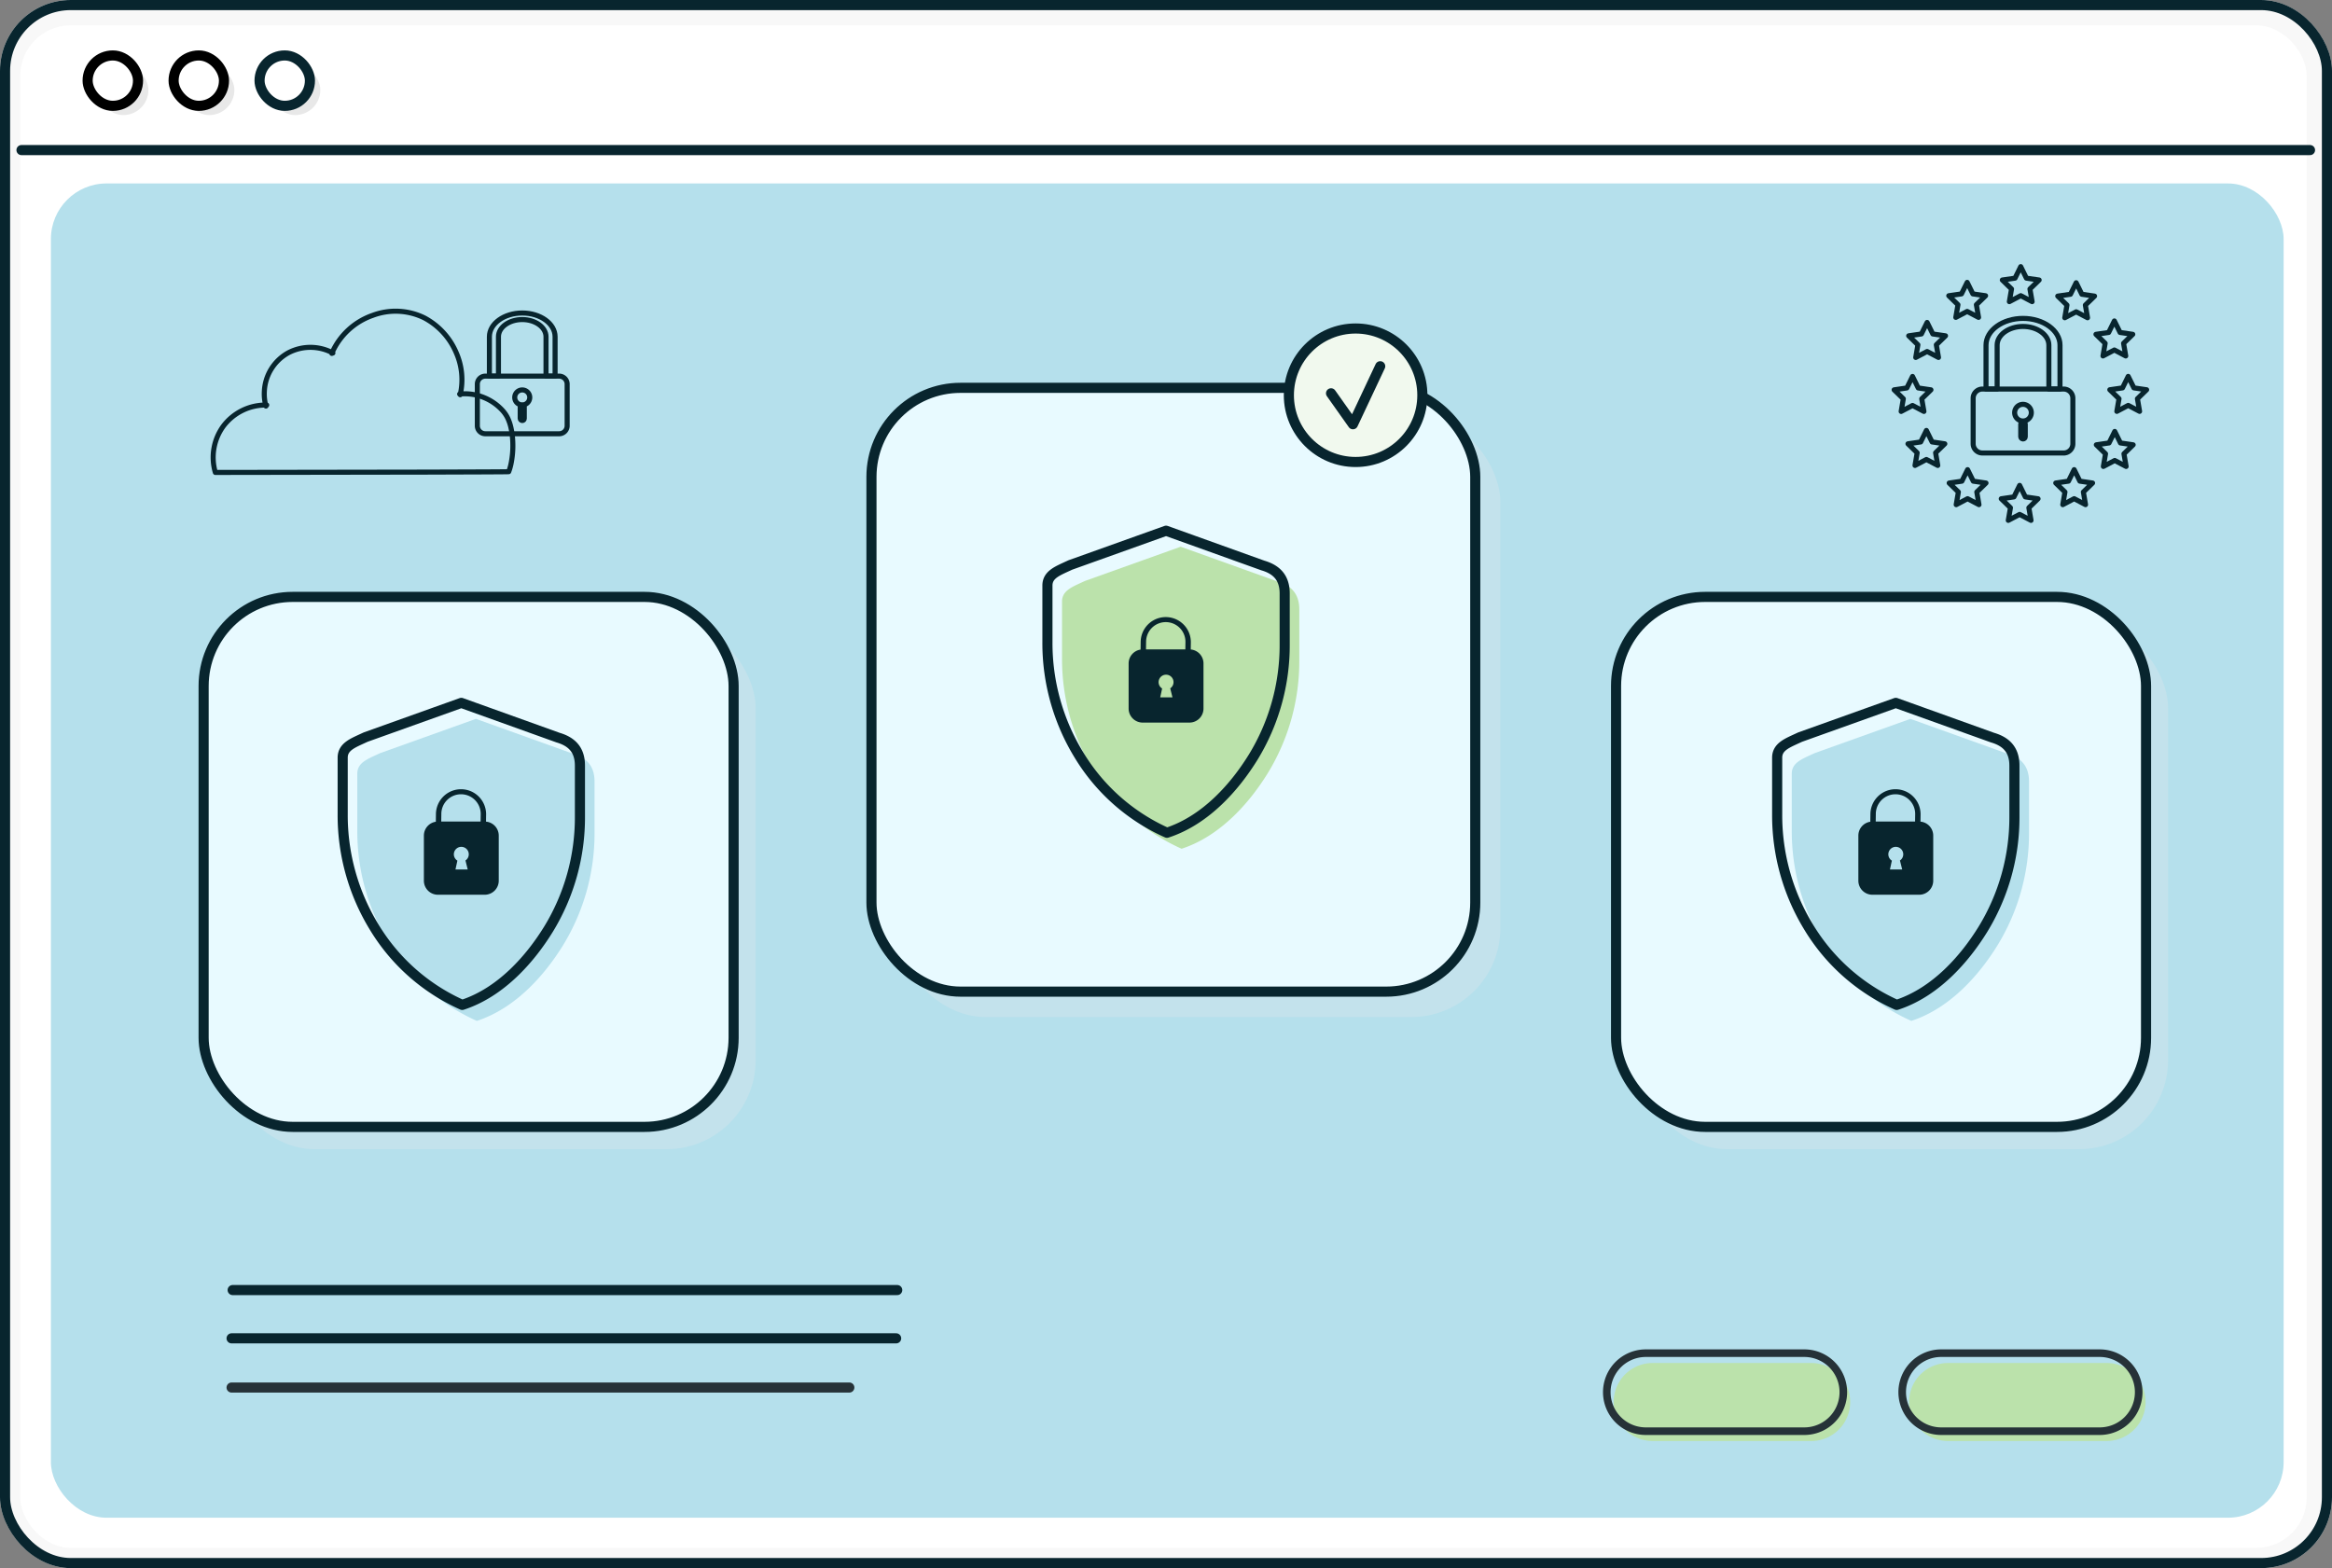
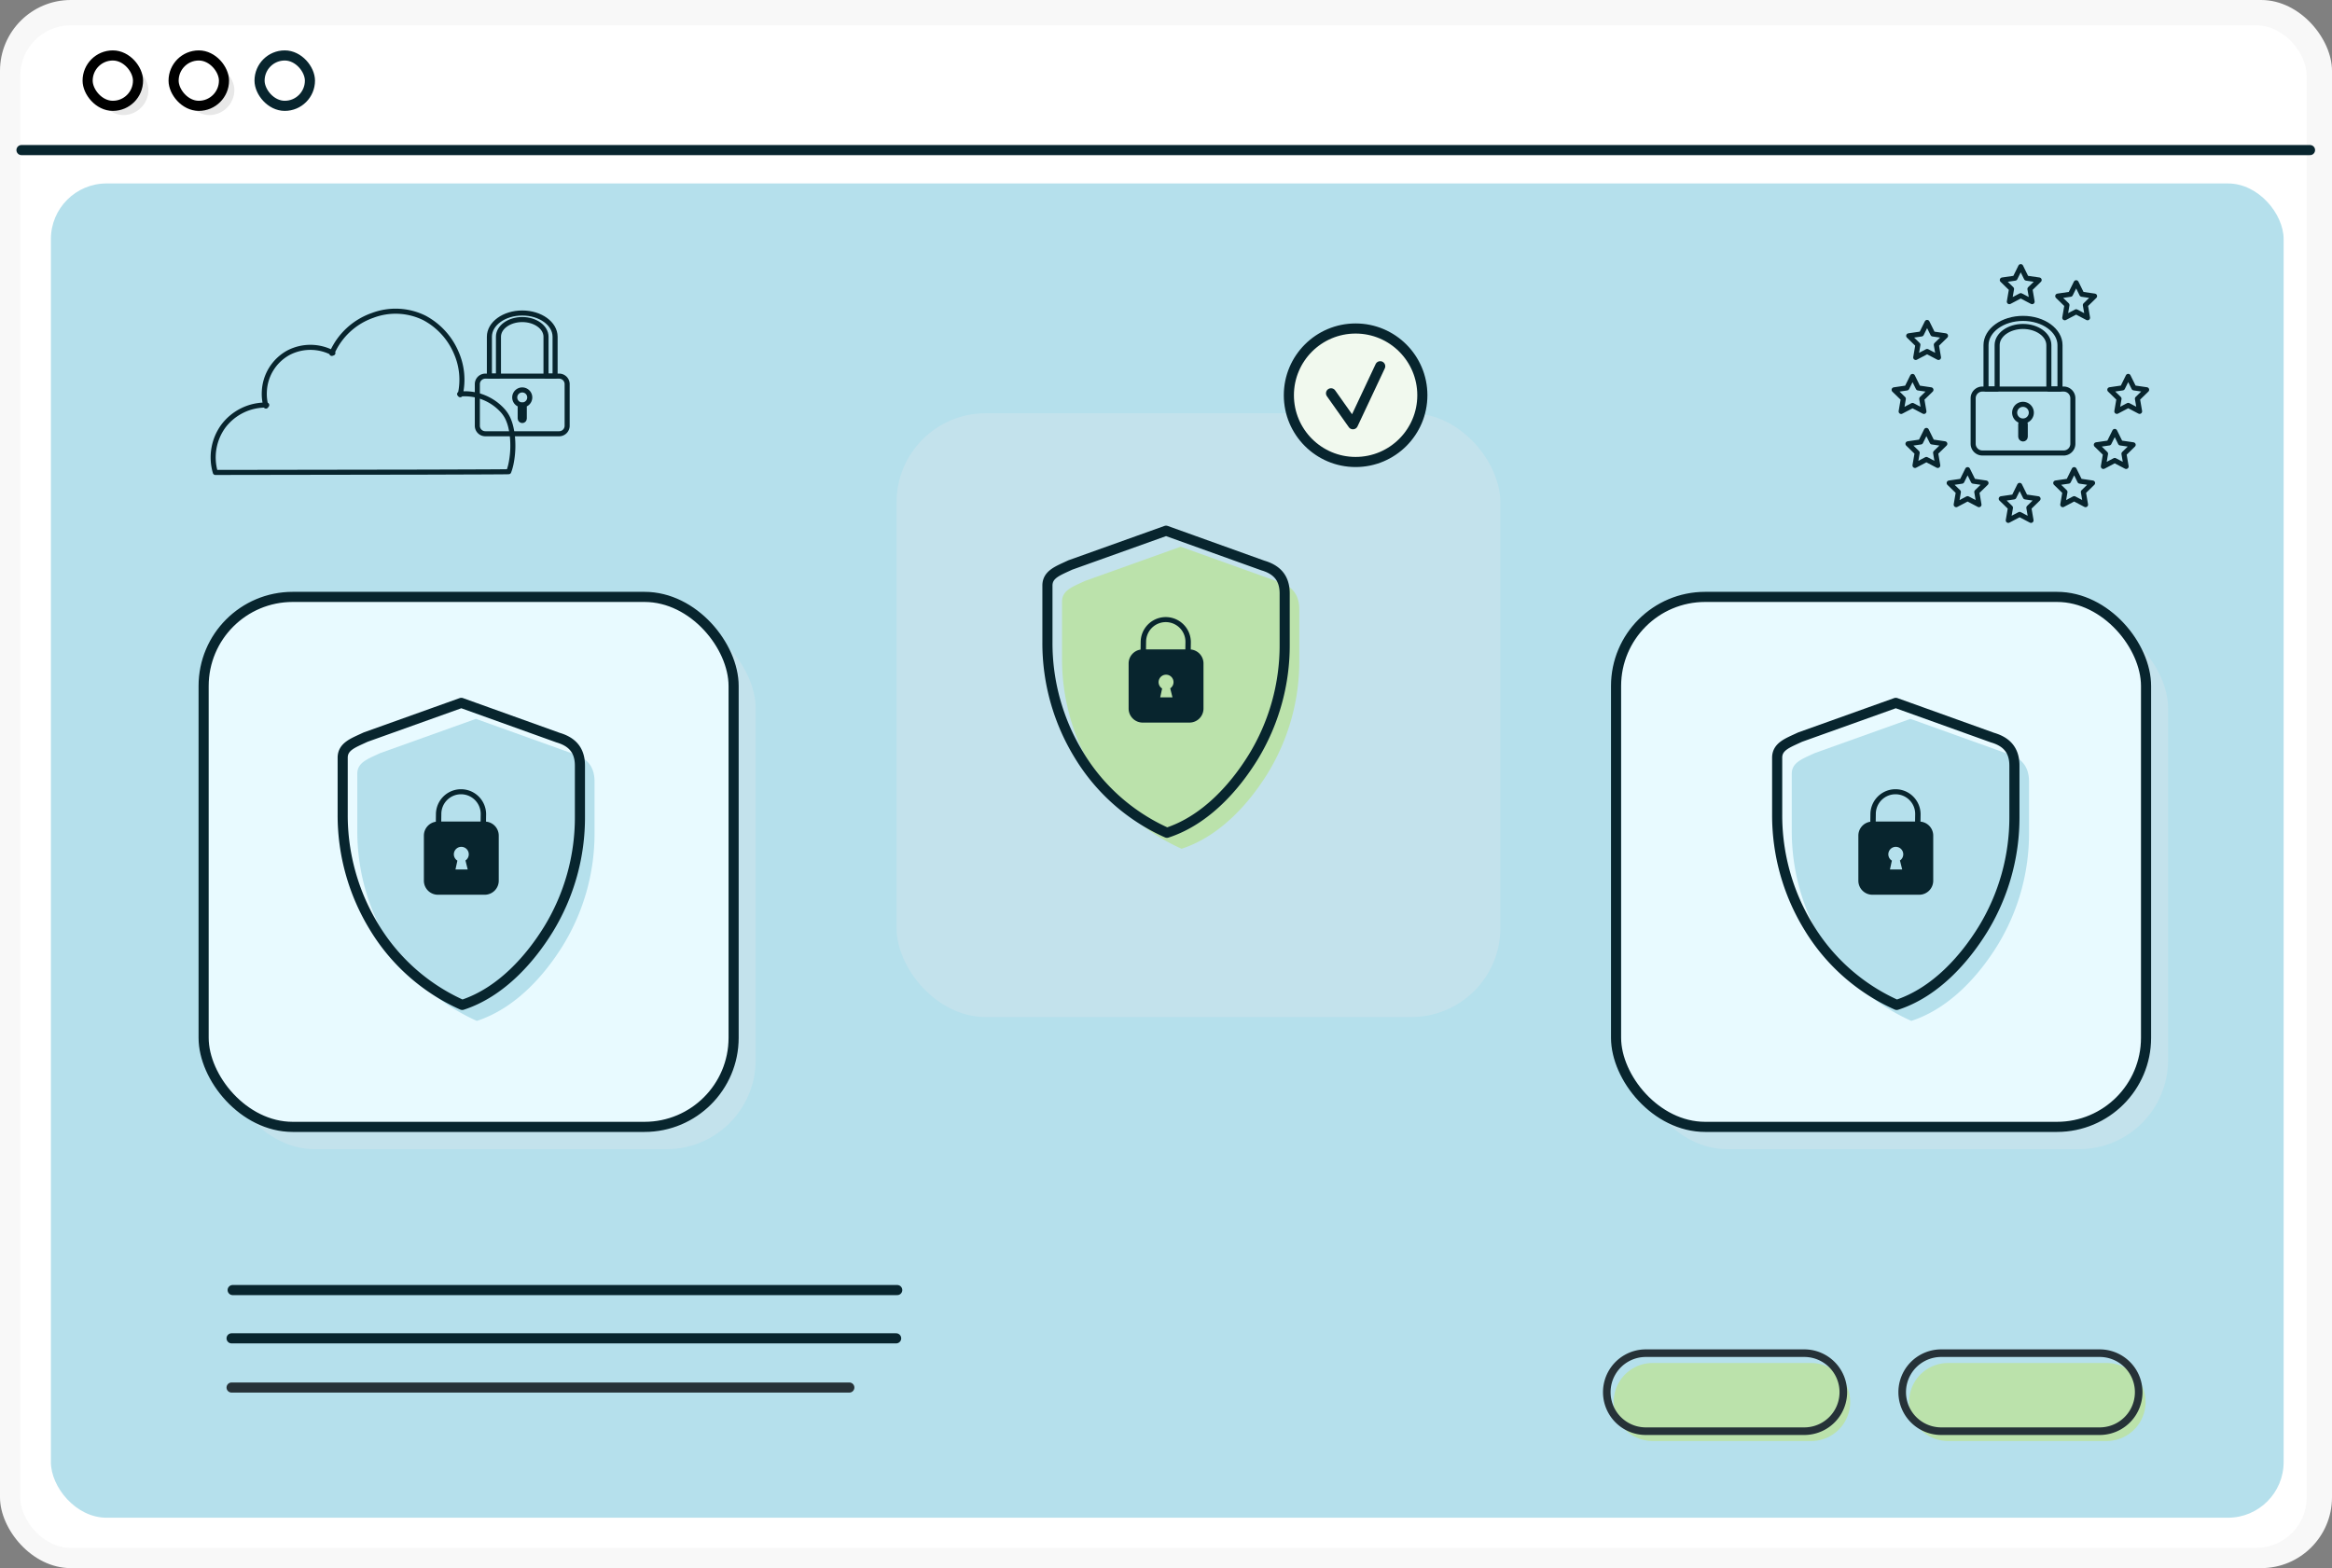
<svg xmlns="http://www.w3.org/2000/svg" width="461" height="310" viewBox="0 0 461 310">
  <rect x="0" y="0" width="461" height="310" fill="#808080" stroke="none" />
  <g id="Cyber_Security" data-name="Cyber Security" transform="translate(-100 -1243)">
    <g id="Main_Service" data-name="Main Service" transform="translate(99.571 1242.789)">
      <g id="Group_23420" data-name="Group 23420" transform="translate(0.111 0.211)">
        <g id="Main_Service-2" data-name="Main Service" transform="translate(0 0)">
          <g id="BG" transform="translate(0 0)">
            <g id="Rectangle_7462" data-name="Rectangle 7462" transform="translate(0.318 0)" fill="#f8f8f8" stroke="#08252e" stroke-width="2">
              <rect width="461" height="310" rx="14" stroke="none" />
-               <rect x="1" y="1" width="459" height="308" rx="13" fill="none" />
            </g>
            <rect id="Rectangle_7510" data-name="Rectangle 7510" width="452" height="301" rx="10" transform="translate(4.318 5)" fill="#fff" />
            <g id="WEB_PAGE" data-name="WEB PAGE" transform="translate(4.567 10.962)">
              <line id="Line_267" data-name="Line 267" x2="452.404" transform="translate(0 18.707)" fill="#f4f1ed" stroke="#08252e" stroke-linecap="round" stroke-linejoin="round" stroke-width="2" />
-               <rect id="Rectangle_7516" data-name="Rectangle 7516" width="9.96" height="9.96" rx="4.98" transform="translate(49.115 1.829)" fill="#e8e8e8" />
              <rect id="Rectangle_7517" data-name="Rectangle 7517" width="9.96" height="9.96" rx="4.98" transform="translate(32.124 1.829)" fill="#e8e8e8" />
              <rect id="Rectangle_7518" data-name="Rectangle 7518" width="9.96" height="9.96" rx="4.98" transform="translate(15.133 1.829)" fill="#e8e8e8" />
              <rect id="Rectangle_7519" data-name="Rectangle 7519" width="9.96" height="9.96" rx="4.98" transform="translate(47.061 0)" fill="#fff" stroke="#08252e" stroke-linecap="round" stroke-linejoin="round" stroke-width="2" />
              <rect id="Rectangle_7520" data-name="Rectangle 7520" width="9.96" height="9.96" rx="4.98" transform="translate(30.07 0)" fill="#fff" stroke="#000" stroke-linecap="round" stroke-linejoin="round" stroke-width="2" />
              <rect id="Rectangle_7521" data-name="Rectangle 7521" width="9.96" height="9.96" rx="4.98" transform="translate(13.075 0)" fill="#fff" stroke="#000" stroke-linecap="round" stroke-linejoin="round" stroke-width="2" />
            </g>
            <rect id="Rectangle_7539" data-name="Rectangle 7539" width="441.376" height="263.768" rx="11" transform="translate(10.38 36.267)" fill="#b5e0ec" />
            <g id="Group_23599" data-name="Group 23599" transform="translate(-233.492 186.031)">
              <line id="Line_403" data-name="Line 403" x2="131.373" transform="translate(279.805 69)" fill="none" stroke="#08252e" stroke-linecap="round" stroke-linejoin="round" stroke-width="2" />
              <line id="Line_404" data-name="Line 404" x2="131.373" transform="translate(279.592 78.543)" fill="none" stroke="#08252e" stroke-linecap="round" stroke-linejoin="round" stroke-width="2" />
              <line id="Line_405" data-name="Line 405" x2="122.116" transform="translate(279.592 88.268)" fill="none" stroke="#263238" stroke-linecap="round" stroke-linejoin="round" stroke-width="2" />
            </g>
            <g id="Group_23066" data-name="Group 23066" transform="translate(317.959 267.507)">
              <path id="Path_26351" data-name="Path 26351" d="M167.436,176.167H136.1a7.711,7.711,0,0,1,0-15.422h31.335a7.711,7.711,0,1,1,0,15.422" transform="translate(-127.031 -158.802)" fill="#bbe2ab" />
              <path id="Path_26352" data-name="Path 26352" d="M167.436,176.167H136.1a7.711,7.711,0,0,1,0-15.422h31.335a7.711,7.711,0,1,1,0,15.422Z" transform="translate(-128.391 -160.745)" fill="none" stroke="#263238" stroke-linecap="round" stroke-linejoin="round" stroke-width="1.5" />
              <path id="Path_26353" data-name="Path 26353" d="M205.43,176.167H174.1a7.711,7.711,0,0,1,0-15.422H205.43a7.711,7.711,0,0,1,0,15.422" transform="translate(-106.635 -158.802)" fill="#bbe2ab" />
              <path id="Path_26354" data-name="Path 26354" d="M205.43,176.167H174.1a7.711,7.711,0,0,1,0-15.422H205.43a7.711,7.711,0,0,1,0,15.422Z" transform="translate(-107.995 -160.745)" fill="none" stroke="#263238" stroke-linecap="round" stroke-linejoin="round" stroke-width="1.5" />
            </g>
            <g id="Group_24018" data-name="Group 24018" transform="translate(-4836.244 -2933.291)">
              <path id="Path_28277" data-name="Path 28277" d="M12.8,35.094l1.125,2.279,2.515.366-1.82,1.774.429,2.505L12.8,40.835l-2.25,1.183.429-2.505-1.82-1.774,2.515-.366Z" transform="translate(5204.722 2961.938)" fill="none" stroke="#08252e" stroke-linecap="round" stroke-linejoin="round" stroke-width="1" />
-               <path id="Path_28278" data-name="Path 28278" d="M38,9.893l1.125,2.279,2.515.366-1.82,1.774.429,2.505L38,15.633l-2.25,1.183.429-2.505-1.82-1.774,2.515-.366Z" transform="translate(5187.442 2979.218)" fill="none" stroke="#08252e" stroke-linecap="round" stroke-linejoin="round" stroke-width="1" />
              <path id="Path_28279" data-name="Path 28279" d="M71.679,0,70.555,2.279l-2.515.366,1.82,1.774L69.43,6.924l2.25-1.183,2.25,1.183L73.5,4.419l1.82-1.774L72.8,2.279Z" transform="translate(5164.35 2986)" fill="none" stroke="#08252e" stroke-linecap="round" stroke-linejoin="round" stroke-width="1" />
              <path id="Path_28280" data-name="Path 28280" d="M106.538,10.128l1.125,2.279,2.515.366-1.82,1.774.429,2.505-2.25-1.183-2.25,1.183.43-2.505-1.82-1.774,2.515-.366Z" transform="translate(5140.449 2979.056)" fill="none" stroke="#08252e" stroke-linecap="round" stroke-linejoin="round" stroke-width="1" />
-               <path id="Path_28281" data-name="Path 28281" d="M130.562,34.152l1.125,2.279,2.515.366-1.82,1.774.429,2.505-2.25-1.183-2.25,1.183.43-2.505-1.82-1.774,2.515-.366Z" transform="translate(5123.977 2962.584)" fill="none" stroke="#08252e" stroke-linecap="round" stroke-linejoin="round" stroke-width="1" />
+               <path id="Path_28281" data-name="Path 28281" d="M130.562,34.152Z" transform="translate(5123.977 2962.584)" fill="none" stroke="#08252e" stroke-linecap="round" stroke-linejoin="round" stroke-width="1" />
              <path id="Path_28282" data-name="Path 28282" d="M138.152,71.29l-2.515.366,1.82,1.774-.429,2.5,2.249-1.183,2.25,1.183-.429-2.5,1.82-1.774L140.4,71.29l-1.125-2.279Z" transform="translate(5118.001 2938.683)" fill="none" stroke="#08252e" stroke-linecap="round" stroke-linejoin="round" stroke-width="1" />
              <path id="Path_28283" data-name="Path 28283" d="M130.8,103.634l1.125,2.279,2.515.366-1.82,1.774.429,2.505-2.25-1.183-2.25,1.183.429-2.505-1.82-1.774,2.515-.366Z" transform="translate(5123.815 2914.945)" fill="none" stroke="#08252e" stroke-linecap="round" stroke-linejoin="round" stroke-width="1" />
              <path id="Path_28284" data-name="Path 28284" d="M105.283,127.658l1.125,2.279,2.515.366-1.82,1.774.429,2.505-2.25-1.183-2.25,1.183.43-2.505-1.82-1.774,2.515-.366Z" transform="translate(5141.309 2898.473)" fill="none" stroke="#08252e" stroke-linecap="round" stroke-linejoin="round" stroke-width="1" />
              <path id="Path_28285" data-name="Path 28285" d="M69.877,139.841l-2.515.366,1.82,1.774-.429,2.5L71,143.3l2.25,1.183-.429-2.5,1.82-1.774-2.515-.366L71,137.562Z" transform="translate(5164.814 2891.682)" fill="none" stroke="#08252e" stroke-linecap="round" stroke-linejoin="round" stroke-width="1" />
              <path id="Path_28286" data-name="Path 28286" d="M38.263,127.669l1.125,2.279,2.515.366-1.82,1.774.429,2.505-2.25-1.183-2.25,1.183.43-2.505-1.82-1.774,2.515-.366Z" transform="translate(5187.261 2898.465)" fill="none" stroke="#08252e" stroke-linecap="round" stroke-linejoin="round" stroke-width="1" />
              <path id="Path_28287" data-name="Path 28287" d="M12.355,103.007l1.125,2.279,2.515.366-1.82,1.774.429,2.505-2.25-1.183-2.25,1.183.43-2.505-1.82-1.774,2.515-.366Z" transform="translate(5205.025 2915.374)" fill="none" stroke="#08252e" stroke-linecap="round" stroke-linejoin="round" stroke-width="1" />
              <path id="Path_28288" data-name="Path 28288" d="M2.515,71.33,0,71.7,1.82,73.47l-.43,2.5,2.25-1.183,2.25,1.183-.43-2.5L7.28,71.7,4.765,71.33,3.64,69.051Z" transform="translate(5211 2938.656)" fill="none" stroke="#08252e" stroke-linecap="round" stroke-linejoin="round" stroke-width="1" />
              <path id="Path_28289" data-name="Path 28289" d="M72.411,46.517h-2.2V37.848c0-2.04-2.294-3.7-5.113-3.7s-5.112,1.66-5.112,3.7v8.669h-2.2V37.848c0-2.919,3.281-5.293,7.313-5.293s7.313,2.375,7.313,5.293Z" transform="translate(5171.38 2963.679)" fill="none" stroke="#08252e" stroke-linecap="round" stroke-linejoin="round" stroke-width="1" />
              <path id="Path_28290" data-name="Path 28290" d="M67.582,89.616H51.524A1.827,1.827,0,0,1,49.7,87.789V78.8a1.827,1.827,0,0,1,1.826-1.827H67.582A1.827,1.827,0,0,1,69.409,78.8v8.993a1.827,1.827,0,0,1-1.827,1.827" transform="translate(5176.925 2933.227)" fill="none" stroke="#08252e" stroke-linecap="round" stroke-linejoin="round" stroke-width="1" />
              <path id="Path_28291" data-name="Path 28291" d="M79.1,88.25A1.648,1.648,0,1,1,77.455,86.6,1.647,1.647,0,0,1,79.1,88.25" transform="translate(5159.023 2926.622)" fill="none" stroke="#08252e" stroke-linecap="round" stroke-linejoin="round" stroke-width="1" />
              <rect id="Rectangle_8113" data-name="Rectangle 8113" width="0.899" height="3.388" rx="0.449" transform="translate(5236.029 3016.687)" fill="none" stroke="#08252e" stroke-linecap="round" stroke-linejoin="round" stroke-width="1" />
            </g>
            <g id="Group_24019" data-name="Group 24019" transform="translate(-5246.543 -2931.719)">
              <path id="Path_28292" data-name="Path 28292" d="M58.425,34.965s-.09.007-.275.011l-.824.011-3.208.021-12.036.042L.543,35.114H.432L.4,35.007A10.5,10.5,0,0,1,1.988,26a10.483,10.483,0,0,1,8.6-4.207l-.154.2a8.744,8.744,0,0,1-.321-2.789,9.19,9.19,0,0,1,4.756-7.748,9.4,9.4,0,0,1,8.8.048l-.215.076a13.7,13.7,0,0,1,8.061-7.508,12.864,12.864,0,0,1,10.219.482,13.943,13.943,0,0,1,6.326,6.911,13.2,13.2,0,0,1,.778,8.287l-.116-.132a9.881,9.881,0,0,1,4.809.689A10.055,10.055,0,0,1,57.1,22.753a6.414,6.414,0,0,1,1.123,1.61,9.055,9.055,0,0,1,.6,1.711,15.218,15.218,0,0,1,.409,3.125,17.72,17.72,0,0,1-.374,4.32,9.821,9.821,0,0,1-.3,1.089c-.083.242-.129.356-.129.356" transform="translate(5289 2990)" fill="none" stroke="#08252e" stroke-linecap="round" stroke-linejoin="round" stroke-width="1" />
              <g id="Group_24020" data-name="Group 24020" transform="translate(5341.224 2993.596)">
                <path id="Path_28293" data-name="Path 28293" d="M99.24,12.481H97.446V4.689c0-1.871-2.108-3.394-4.7-3.394s-4.7,1.522-4.7,3.394v7.792H86.255V4.689C86.255,2.1,89.168,0,92.748,0S99.24,2.1,99.24,4.689Z" transform="translate(-83.871 0)" fill="none" stroke="#08252e" stroke-linecap="round" stroke-linejoin="round" stroke-width="1" />
                <path id="Path_28294" data-name="Path 28294" d="M97.31,38.189H82.717a1.58,1.58,0,0,1-1.58-1.58v-8.23a1.58,1.58,0,0,1,1.58-1.58H97.31a1.58,1.58,0,0,1,1.58,1.58v8.23a1.58,1.58,0,0,1-1.58,1.58" transform="translate(-81.137 -14.318)" fill="none" stroke="#08252e" stroke-linecap="round" stroke-linejoin="round" stroke-width="1" />
                <path id="Path_28295" data-name="Path 28295" d="M98.494,35.623a1.484,1.484,0,1,1,1.484-1.484,1.484,1.484,0,0,1-1.484,1.484" transform="translate(-89.618 -17.447)" fill="none" stroke="#08252e" stroke-linecap="round" stroke-linejoin="round" stroke-width="1" />
                <rect id="Rectangle_8114" data-name="Rectangle 8114" width="0.809" height="3.052" rx="0.405" transform="translate(8.472 18.211)" fill="none" stroke="#08252e" stroke-linecap="round" stroke-linejoin="round" stroke-width="1" />
              </g>
            </g>
          </g>
        </g>
      </g>
    </g>
    <g id="BAG_PAGE" data-name="BAG PAGE" transform="translate(140.254 1350.705)">
      <rect id="Rectangle_7606" data-name="Rectangle 7606" width="104.77" height="104.77" rx="17.61" transform="translate(4.357 14.705)" fill="#c3e2ec" />
      <rect id="Rectangle_7607" data-name="Rectangle 7607" width="104.77" height="104.77" rx="17.61" transform="translate(0 10.295)" fill="#e8faff" stroke="#08252e" stroke-linecap="round" stroke-linejoin="round" stroke-width="2" />
      <g id="Group_24017" data-name="Group 24017" transform="translate(-5388.01 -2931.254)">
        <path id="Path_28272" data-name="Path 28272" d="M42.553,6.86,23.451,0,4.533,6.768C2.118,7.908,0,8.592,0,10.842v11.2A42.335,42.335,0,0,0,6.232,44.336a38.793,38.793,0,0,0,17.4,15.371c7.733-2.512,13.5-9.208,17.033-14.934A42.335,42.335,0,0,0,46.9,22.48V12.407c0-3.209-1.7-4.775-4.348-5.546" transform="translate(5418.388 2965.66)" fill="#b5e0ec" />
        <path id="Path_28276" data-name="Path 28276" d="M42.553,6.86,23.451,0,4.533,6.768C2.118,7.908,0,8.592,0,10.842v11.2A42.335,42.335,0,0,0,6.232,44.336a38.793,38.793,0,0,0,17.4,15.371c7.733-2.512,13.5-9.208,17.033-14.934A42.335,42.335,0,0,0,46.9,22.48V12.407c0-3.209-1.7-4.775-4.348-5.546" transform="translate(5415.5 2962.5)" fill="none" stroke="#08252e" stroke-linecap="round" stroke-linejoin="round" stroke-width="2" />
        <path id="Path_28275" data-name="Path 28275" d="M37.581,31.923l.021-1.512a4.96,4.96,0,0,0-9.919-.008l-.021,1.54A2.774,2.774,0,0,0,25.3,34.685V43.6a2.775,2.775,0,0,0,2.775,2.775h9.257A2.775,2.775,0,0,0,40.1,43.6V34.685a2.775,2.775,0,0,0-2.522-2.763m-3.616,9.46H31.544l.378-1.749a1.475,1.475,0,1,1,1.6-.028c.171.678.443,1.776.443,1.776m2.548-9.473H28.731l.021-1.5a3.891,3.891,0,0,1,7.782-.008Z" transform="translate(5406.251 2954.054)" fill="#08252e" />
      </g>
    </g>
    <g id="BAG_PAGE-2" data-name="BAG PAGE" transform="translate(272.273 1307.941)">
      <rect id="Rectangle_7606-2" data-name="Rectangle 7606" width="119.364" height="119.364" rx="17.61" transform="translate(4.963 16.753)" fill="#c3e2ec" />
-       <rect id="Rectangle_7607-2" data-name="Rectangle 7607" width="119.364" height="119.364" rx="17.61" transform="translate(0 11.729)" fill="#e8faff" stroke="#08252e" stroke-linecap="round" stroke-linejoin="round" stroke-width="2" />
      <ellipse id="Ellipse_894" data-name="Ellipse 894" cx="13.194" cy="13.194" rx="13.194" ry="13.194" transform="translate(82.516)" fill="#f1f9ee" stroke="#08252e" stroke-linecap="round" stroke-linejoin="round" stroke-width="2" />
      <path id="Path_26513" data-name="Path 26513" d="M1852.71,787.781l4.329,6.116,5.392-11.467" transform="translate(-1761.858 -774.97)" fill="none" stroke="#08252e" stroke-linecap="round" stroke-linejoin="round" stroke-width="2" />
      <g id="Group_24015" data-name="Group 24015" transform="translate(-5380.712 -2922.522)">
        <path id="Path_28272-2" data-name="Path 28272" d="M42.553,6.86,23.451,0,4.533,6.768C2.118,7.908,0,8.592,0,10.842v11.2A42.335,42.335,0,0,0,6.232,44.336a38.793,38.793,0,0,0,17.4,15.371c7.733-2.512,13.5-9.208,17.033-14.934A42.335,42.335,0,0,0,46.9,22.48V12.407c0-3.209-1.7-4.775-4.348-5.546" transform="translate(5418.388 2965.66)" fill="#bbe2ab" />
        <path id="Path_28276-2" data-name="Path 28276" d="M42.553,6.86,23.451,0,4.533,6.768C2.118,7.908,0,8.592,0,10.842v11.2A42.335,42.335,0,0,0,6.232,44.336a38.793,38.793,0,0,0,17.4,15.371c7.733-2.512,13.5-9.208,17.033-14.934A42.335,42.335,0,0,0,46.9,22.48V12.407c0-3.209-1.7-4.775-4.348-5.546" transform="translate(5415.5 2962.5)" fill="none" stroke="#08252e" stroke-linecap="round" stroke-linejoin="round" stroke-width="2" />
        <path id="Path_28275-2" data-name="Path 28275" d="M37.581,31.923l.021-1.512a4.96,4.96,0,0,0-9.919-.008l-.021,1.54A2.774,2.774,0,0,0,25.3,34.685V43.6a2.775,2.775,0,0,0,2.775,2.775h9.257A2.775,2.775,0,0,0,40.1,43.6V34.685a2.775,2.775,0,0,0-2.522-2.763m-3.616,9.46H31.544l.378-1.749a1.475,1.475,0,1,1,1.6-.028c.171.678.443,1.776.443,1.776m2.548-9.473H28.731l.021-1.5a3.891,3.891,0,0,1,7.782-.008Z" transform="translate(5406.251 2954.054)" fill="#08252e" />
      </g>
    </g>
    <g id="BAG_PAGE-3" data-name="BAG PAGE" transform="translate(419.471 1350.705)">
      <rect id="Rectangle_7606-3" data-name="Rectangle 7606" width="104.77" height="104.77" rx="17.61" transform="translate(4.357 14.705)" fill="#c3e2ec" />
      <rect id="Rectangle_7607-3" data-name="Rectangle 7607" width="104.77" height="104.77" rx="17.61" transform="translate(0 10.295)" fill="#e8faff" stroke="#08252e" stroke-linecap="round" stroke-linejoin="round" stroke-width="2" />
      <g id="Group_24016" data-name="Group 24016" transform="translate(-5383.653 -2931.254)">
        <path id="Path_28272-3" data-name="Path 28272" d="M42.553,6.86,23.451,0,4.533,6.768C2.118,7.908,0,8.592,0,10.842v11.2A42.335,42.335,0,0,0,6.232,44.336a38.793,38.793,0,0,0,17.4,15.371c7.733-2.512,13.5-9.208,17.033-14.934A42.335,42.335,0,0,0,46.9,22.48V12.407c0-3.209-1.7-4.775-4.348-5.546" transform="translate(5418.388 2965.66)" fill="#b5e0ec" />
        <path id="Path_28276-3" data-name="Path 28276" d="M42.553,6.86,23.451,0,4.533,6.768C2.118,7.908,0,8.592,0,10.842v11.2A42.335,42.335,0,0,0,6.232,44.336a38.793,38.793,0,0,0,17.4,15.371c7.733-2.512,13.5-9.208,17.033-14.934A42.335,42.335,0,0,0,46.9,22.48V12.407c0-3.209-1.7-4.775-4.348-5.546" transform="translate(5415.5 2962.5)" fill="none" stroke="#08252e" stroke-linecap="round" stroke-linejoin="round" stroke-width="2" />
        <path id="Path_28275-3" data-name="Path 28275" d="M37.581,31.923l.021-1.512a4.96,4.96,0,0,0-9.919-.008l-.021,1.54A2.774,2.774,0,0,0,25.3,34.685V43.6a2.775,2.775,0,0,0,2.775,2.775h9.257A2.775,2.775,0,0,0,40.1,43.6V34.685a2.775,2.775,0,0,0-2.522-2.763m-3.616,9.46H31.544l.378-1.749a1.475,1.475,0,1,1,1.6-.028c.171.678.443,1.776.443,1.776m2.548-9.473H28.731l.021-1.5a3.891,3.891,0,0,1,7.782-.008Z" transform="translate(5406.251 2954.054)" fill="#08252e" />
      </g>
    </g>
  </g>
</svg>